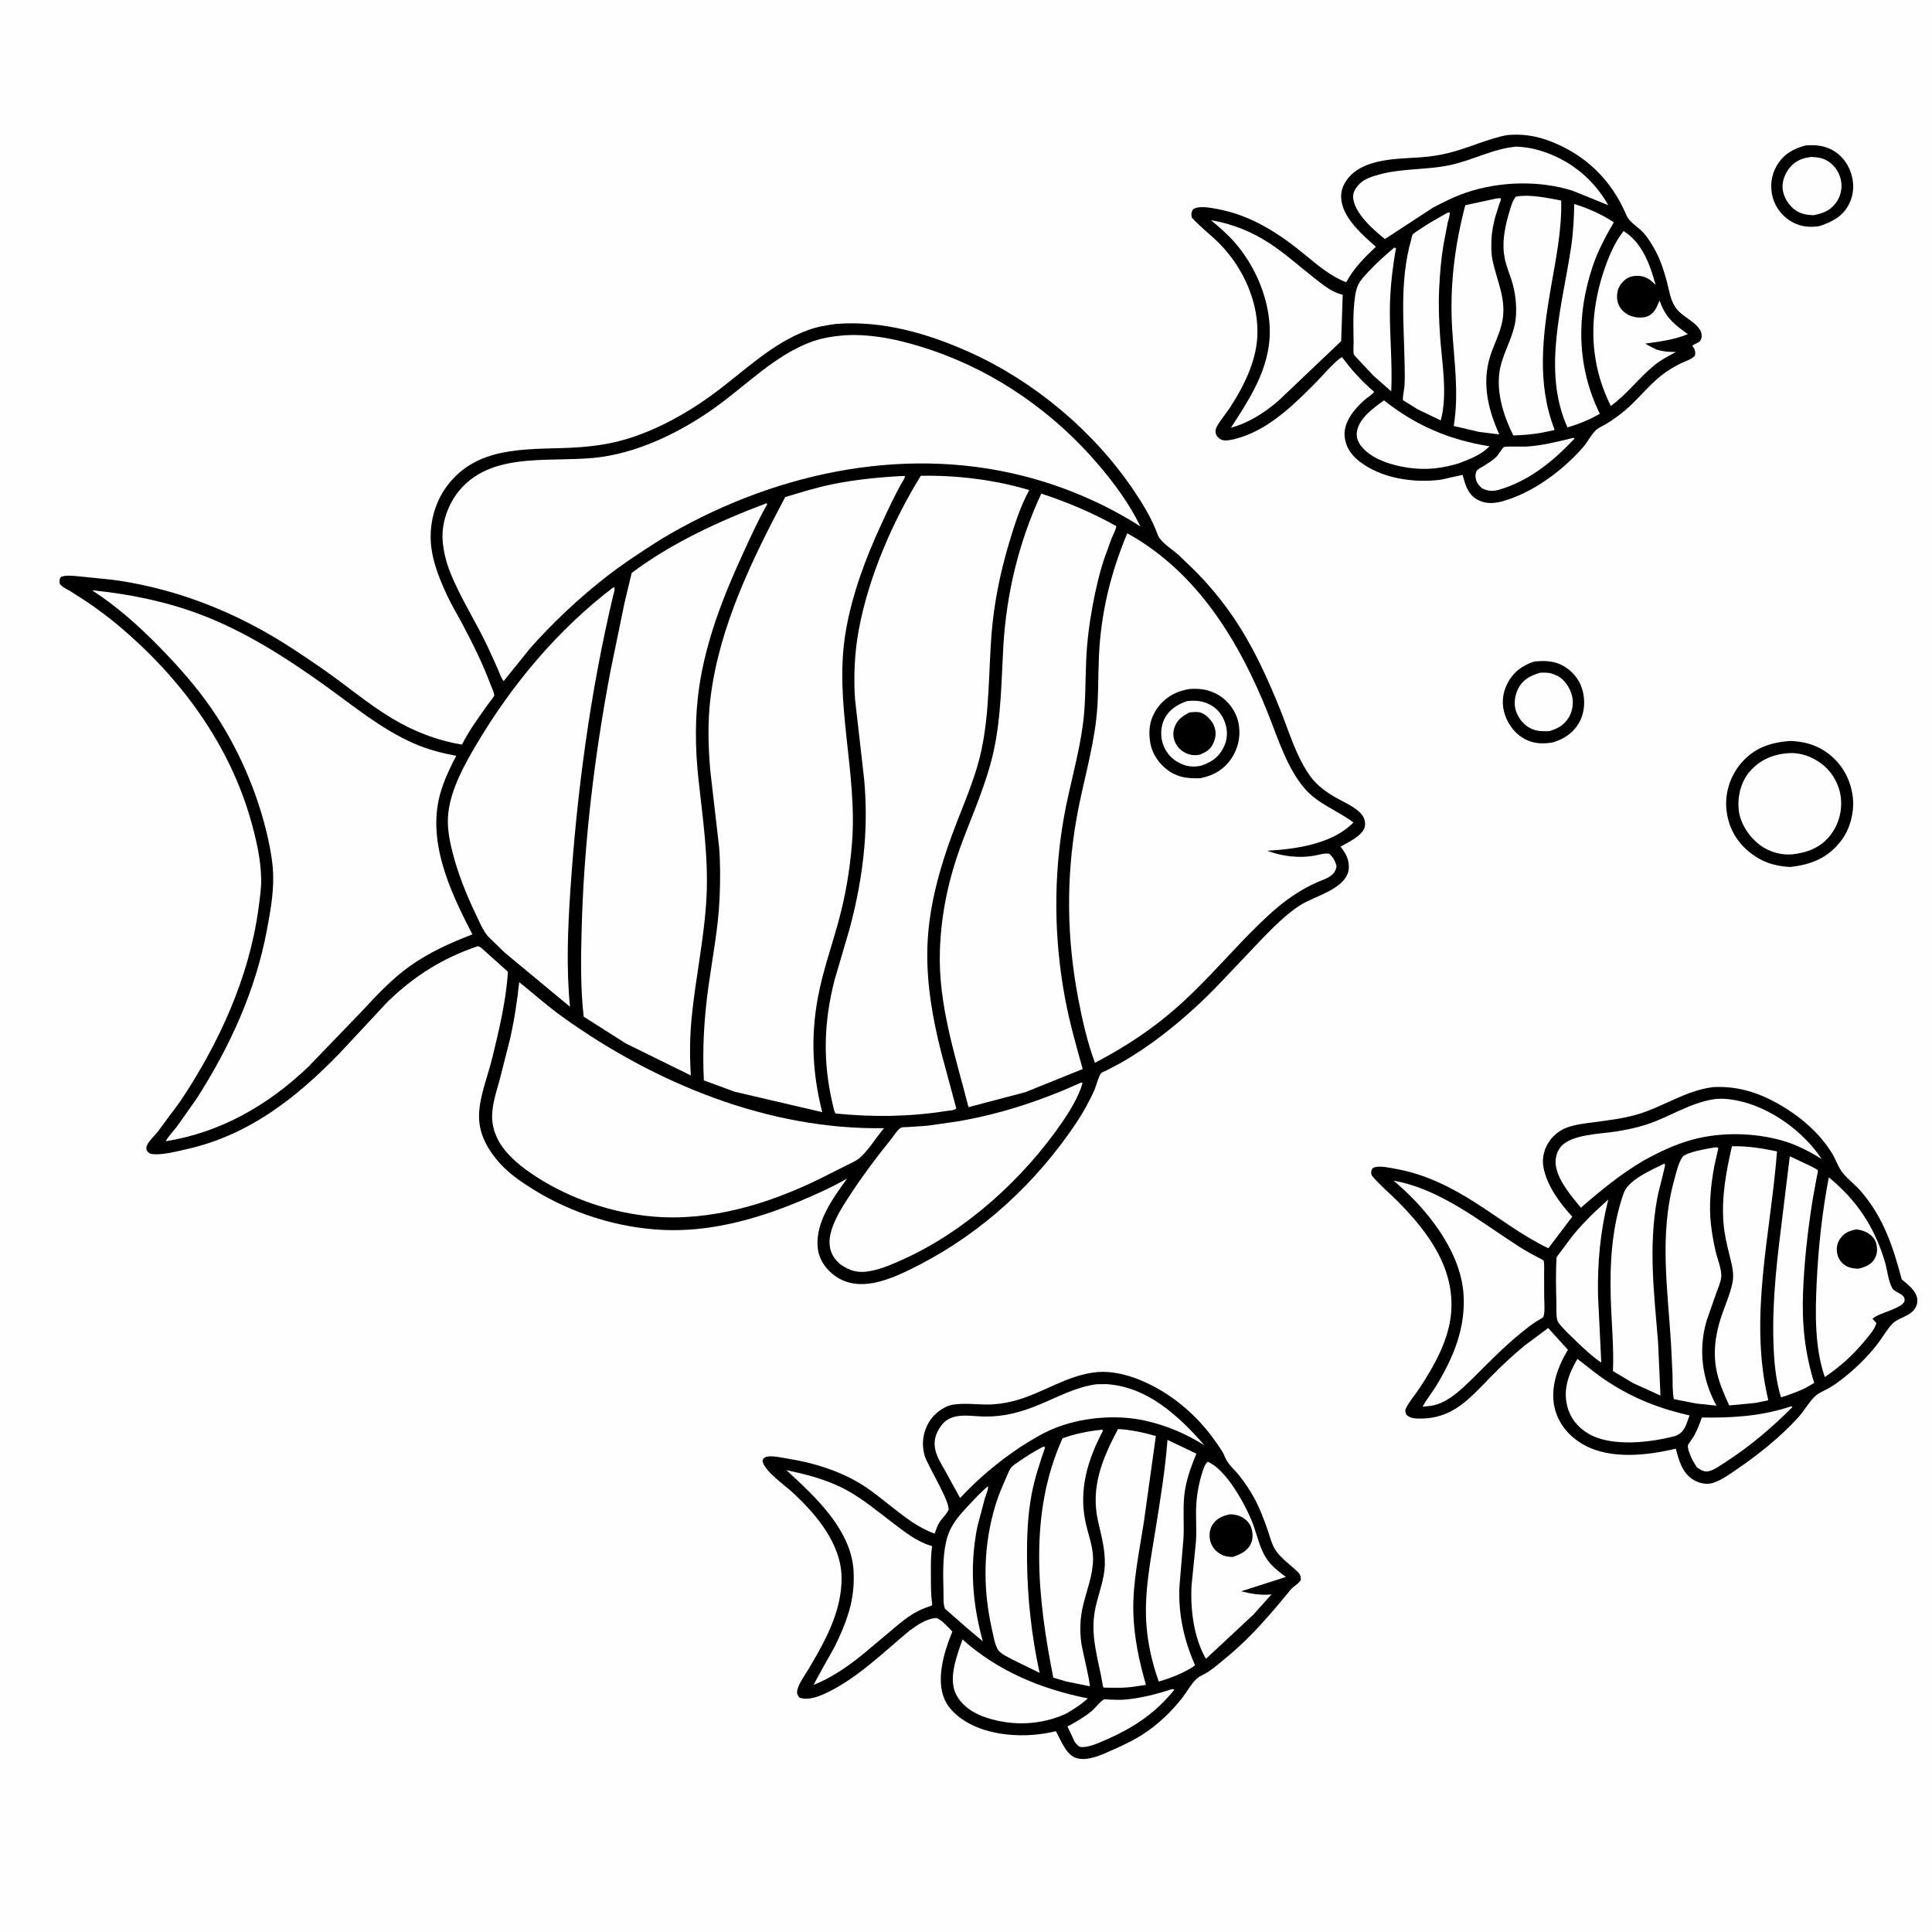
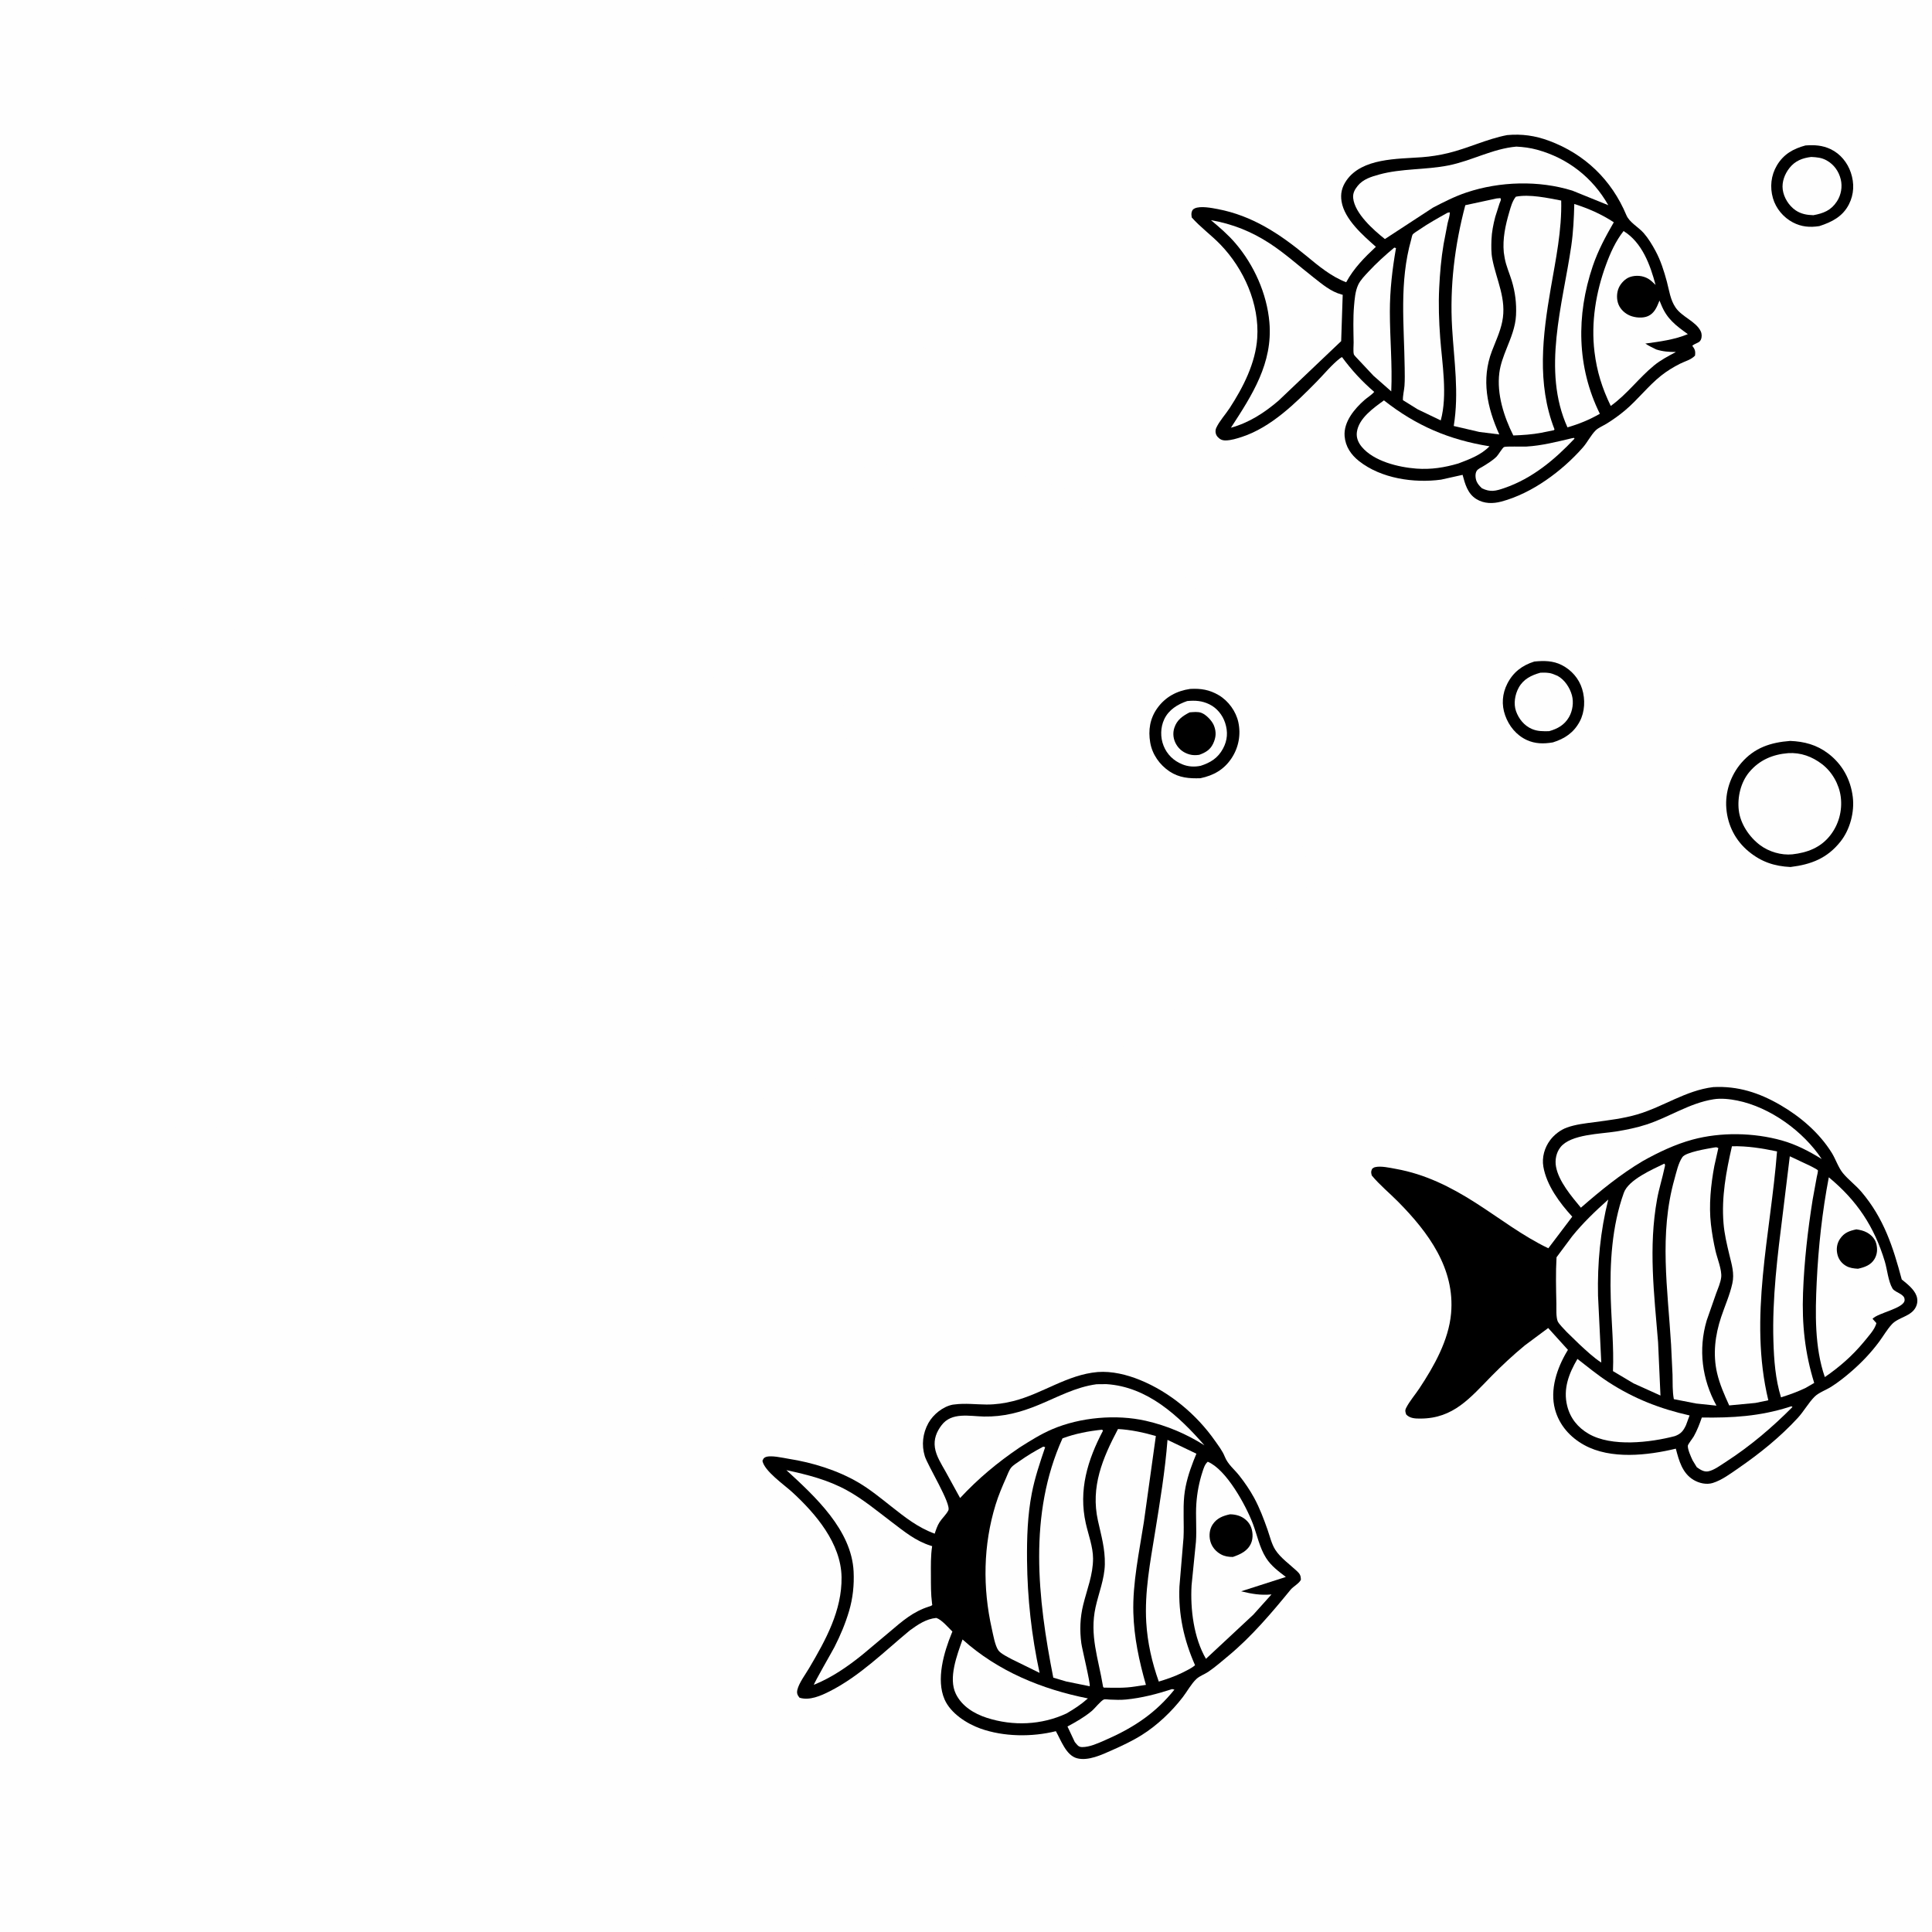
<svg xmlns="http://www.w3.org/2000/svg" version="1.1" style="display: block;" viewBox="0 0 2048 2048" width="1024" height="1024">
  <path transform="translate(0,0)" fill="rgb(254,254,254)" d="M -0 -0 L 2048 0 L 2048 2048 L -0 2048 L -0 -0 z" />
  <path transform="translate(0,0)" fill="rgb(0,0,0)" d="M 1913.86 154.193 C 1923.38 153.516 1931.73 153.949 1940.5 158.101 C 1950.8 162.977 1958.42 172.323 1962 183.077 C 1965.75 194.342 1965.38 205.838 1959.99 216.5 C 1953.42 229.505 1941.86 235.396 1928.59 239.675 C 1918.53 241.245 1909.6 240.505 1900.5 235.737 C 1890.48 230.484 1882.52 220.969 1879.39 210.083 C 1876 198.31 1877.32 185.926 1883.59 175.331 C 1890.66 163.407 1901 157.646 1913.86 154.193 z" />
  <path transform="translate(0,0)" fill="rgb(254,254,254)" d="M 1920.01 166.37 C 1926.15 166.711 1931.04 167.067 1936.49 170.146 C 1944.14 174.462 1949.21 181.631 1951.27 190.123 C 1953.18 198.006 1951.67 206.651 1947.25 213.43 C 1940.95 223.109 1932.97 226.11 1922.27 228.125 C 1915.47 227.956 1909.09 226.826 1903.39 222.925 C 1896.25 218.034 1890.85 209.421 1889.75 200.824 C 1888.7 192.686 1891.95 184.306 1896.96 178 C 1902.97 170.433 1910.69 167.49 1920.01 166.37 z" />
  <path transform="translate(0,0)" fill="rgb(0,0,0)" d="M 1626.41 701.269 C 1636.52 700.254 1646.25 700.275 1655.5 704.986 C 1665.83 710.246 1673.72 719.225 1677.14 730.344 C 1680.55 741.42 1680.06 754.617 1674.5 764.951 C 1668.14 776.741 1658.61 783.081 1646.13 786.958 L 1645.59 787.044 C 1636.24 788.603 1627.39 788.521 1618.54 784.485 C 1607.43 779.412 1599.52 769.644 1595.5 758.249 C 1591.53 746.996 1592.4 735.323 1597.85 724.66 C 1604.06 712.506 1613.6 705.308 1626.41 701.269 z" />
  <path transform="translate(0,0)" fill="rgb(254,254,254)" d="M 1632.85 713.097 C 1637.27 712.961 1641.35 712.797 1645.61 714.25 L 1647 714.757 L 1651.11 716.456 C 1658.56 720.497 1664.1 728.953 1666.29 736.997 C 1668.34 744.474 1667.06 753.448 1663.24 760.101 C 1658.42 768.498 1651.12 772.555 1642.11 775.084 C 1635.45 775.17 1629.88 775.376 1623.64 772.637 C 1615.65 769.129 1609.93 762.001 1607.05 753.877 C 1604.25 746.003 1605.9 736.237 1609.86 729.01 C 1614.89 719.818 1623.25 715.817 1632.85 713.097 z" />
  <path transform="translate(0,0)" fill="rgb(0,0,0)" d="M 1897.67 785.409 C 1912.54 786.02 1925.69 789.472 1937.78 798.605 C 1952.87 810.005 1961.71 826.121 1964.02 844.778 C 1966 860.743 1961.12 879.326 1951.09 891.98 C 1936.91 909.876 1920.08 916.312 1898.02 919.065 C 1880.87 918.24 1867.11 913.661 1853.69 902.616 C 1839.7 891.109 1831.46 875.018 1829.99 857 C 1828.56 839.579 1834.46 822.065 1845.79 808.837 C 1859.71 792.598 1876.95 786.984 1897.67 785.409 z" />
  <path transform="translate(0,0)" fill="rgb(254,254,254)" d="M 1895.51 798.369 C 1908.86 797.534 1920.92 801.966 1931.48 810.062 C 1942.11 818.22 1949.57 831.38 1951.27 844.684 C 1953.15 859.43 1949.09 874.272 1939.82 885.912 C 1929.67 898.648 1915.7 903.873 1899.9 905.643 C 1888.18 906.774 1875.16 902.897 1865.77 895.893 C 1854.42 887.426 1844.87 873.319 1843.19 859 C 1841.55 845.063 1845.22 829.276 1854.34 818.406 C 1865.08 805.609 1879.22 799.675 1895.51 798.369 z" />
  <path transform="translate(0,0)" fill="rgb(0,0,0)" d="M 1597.58 143.208 C 1613.28 141.769 1627.31 143.777 1642.09 149.258 C 1679.97 163.313 1708.37 190.684 1723.99 228 C 1727.29 235.881 1736.64 240.515 1742.33 246.986 C 1747.25 252.579 1751.33 259.378 1754.87 265.911 C 1760.36 276.042 1763.95 287.41 1766.93 298.5 C 1769.48 307.99 1770.52 317.765 1776.27 326.139 C 1783.01 335.944 1797.78 340.767 1802.76 351 C 1804.11 353.778 1804.24 357.142 1803.01 360 C 1802.05 362.244 1800.65 362.824 1798.56 363.797 C 1796.81 364.615 1795.42 365.252 1793.9 366.5 C 1796.77 370.333 1797.42 372.355 1796.77 377 C 1792.67 381.372 1786.01 382.979 1780.73 385.652 C 1773.82 389.149 1766.8 393.451 1760.75 398.28 C 1747.01 409.229 1736 423.82 1722.4 435.201 C 1716.25 440.353 1709.98 444.808 1703.18 449.038 C 1699.71 451.192 1694.31 453.425 1691.5 456.204 C 1686.38 461.267 1682.69 468.926 1677.77 474.5 C 1655.82 499.383 1624.09 522.957 1591.62 531.653 C 1582.55 534.082 1573.17 534.054 1565 529.029 C 1555.74 523.336 1553.04 513.138 1550.4 503.356 L 1527.59 508.439 C 1498.85 512.331 1463.86 507.236 1440.5 488.669 C 1432.11 481.996 1426.22 473.346 1425.35 462.379 C 1424.14 447.271 1435.79 433.317 1446.5 423.956 C 1449.79 421.077 1453.9 418.732 1456.72 415.417 C 1443.62 404.164 1432.81 392.383 1422.56 378.5 L 1420.5 379.762 C 1411.57 386.738 1403.59 396.596 1395.6 404.717 C 1373.26 427.434 1347.43 452.911 1316.6 463.078 C 1311.25 464.844 1304.99 466.781 1299.34 466.875 C 1295.61 466.938 1293.18 465.771 1290.71 463.077 C 1288.39 460.549 1287.88 456.621 1289.31 453.5 C 1292.65 446.255 1299.18 439.225 1303.58 432.449 C 1317.84 410.492 1330.94 384.892 1332.72 358.276 C 1335.13 322.106 1318.56 285.015 1293.73 259.27 C 1284.05 249.231 1272.47 240.908 1263.28 230.5 C 1263.07 228.647 1262.69 226.752 1263.22 224.922 C 1263.82 222.816 1264.45 221.821 1266.5 220.887 C 1272.6 218.102 1284.34 220.397 1290.82 221.634 C 1327.49 228.63 1356.36 247.777 1384.64 271.103 C 1397.77 281.926 1410.95 293.04 1427 299.196 C 1435.17 284.226 1446.2 273.125 1458.5 261.609 C 1444.92 249.597 1425.3 232.627 1422.13 213.683 C 1420.73 205.311 1422.47 198.282 1427.24 191.36 C 1443.76 167.394 1481.4 168.579 1507.27 166.658 C 1516.55 165.97 1525.73 164.51 1534.79 162.344 C 1556.13 157.235 1576.07 147.333 1597.58 143.208 z" />
  <path transform="translate(0,0)" fill="rgb(254,254,254)" d="M 1666.48 464.5 L 1668.54 464.187 L 1669.04 465 C 1648 487.324 1624.18 507.222 1594.7 517.342 C 1585.56 520.482 1579.89 521.98 1570.9 517.589 C 1568.8 515.646 1566.6 513.264 1565.41 510.623 C 1563.98 507.461 1563.39 502.221 1565.38 499.114 C 1566.66 497.099 1569.98 495.649 1571.98 494.422 C 1576.84 491.438 1582.48 488.007 1586.5 483.965 C 1588.4 482.052 1592.58 474.735 1594.35 473.873 C 1596.32 472.919 1613.75 473.624 1618.16 473.363 C 1634.63 472.391 1650.48 468.253 1666.48 464.5 z" />
  <path transform="translate(0,0)" fill="rgb(254,254,254)" d="M 1477.97 262.5 C 1478.92 262.614 1478.29 262.503 1479.8 263.047 C 1475.88 285.419 1473.31 307.677 1473.31 330.427 C 1473.32 358.682 1476.06 386.526 1474.78 414.876 L 1455.93 398.294 L 1439.92 381.223 C 1439 380.15 1435.47 376.771 1435.13 375.569 C 1434.26 372.4 1434.95 366.472 1434.9 363.058 C 1434.71 350.387 1434.25 337.296 1435.31 324.665 C 1435.93 317.267 1436.57 308.778 1439.69 302.026 C 1442.05 296.92 1446.71 292.228 1450.5 288.139 C 1459.1 278.878 1468.27 270.588 1477.97 262.5 z" />
  <path transform="translate(0,0)" fill="rgb(254,254,254)" d="M 1467.04 424.412 C 1501.17 451.278 1535.98 466.178 1578.94 473.087 C 1569.88 482.362 1557.79 486.814 1545.89 491.313 C 1531.12 495.654 1516.89 497.898 1501.42 496.741 C 1482.5 495.328 1456.27 489.002 1443.56 473.721 C 1439.78 469.178 1437.53 463.969 1438.36 457.954 C 1440.38 443.307 1455.97 432.505 1467.04 424.412 z" />
  <path transform="translate(0,0)" fill="rgb(254,254,254)" d="M 1668.81 216.216 C 1683.63 220.92 1697.69 227.044 1710.69 235.636 C 1701.94 250.785 1693.96 265.601 1688.34 282.23 C 1670.83 334.105 1671.37 389.018 1695.91 438.632 C 1684.61 445.071 1674.03 449.381 1661.58 453.03 C 1634.27 392.685 1656.55 322.916 1665.59 260.844 C 1667.74 246.038 1668.44 231.155 1668.81 216.216 z" />
  <path transform="translate(0,0)" fill="rgb(254,254,254)" d="M 1534.49 225.5 L 1536.8 225.075 C 1536.98 228.775 1535.36 232.876 1534.55 236.5 L 1530.29 258.738 C 1527.69 274.021 1526.39 289.492 1525.62 304.964 C 1524.74 322.693 1525.34 340.166 1526.65 357.858 C 1528.7 385.343 1534.62 418.867 1527.25 445.658 L 1502.81 433.915 L 1487.15 424.183 C 1486.96 419.253 1488.44 413.972 1488.81 409 C 1489.27 402.673 1489.1 396.224 1489.02 389.882 C 1488.4 343.686 1483.15 299.198 1495.92 253.955 C 1496.29 252.66 1496.78 249.73 1497.44 248.681 C 1498.34 247.239 1502.84 244.608 1504.44 243.5 C 1514.05 236.845 1524.3 231.198 1534.49 225.5 z" />
  <path transform="translate(0,0)" fill="rgb(254,254,254)" d="M 1721.05 244.924 C 1740.76 257.094 1749.33 280.875 1754.96 302.007 C 1752.53 299.687 1750.01 297.1 1747.09 295.412 C 1741.3 292.065 1734.05 291.488 1727.73 293.662 C 1722.82 295.349 1718.26 300.176 1716.1 304.804 C 1713.62 310.118 1713.45 317.371 1715.72 322.818 C 1717.94 328.165 1722.65 332.442 1727.97 334.614 C 1733.47 336.857 1741.45 337.534 1746.97 335.091 C 1753.39 332.246 1756.2 326.012 1758.62 319.856 L 1759.11 318.584 L 1760.95 323 C 1767.08 338.117 1776.28 344.897 1789.18 354.213 C 1774.86 360.137 1759.36 362.109 1744.13 364.207 C 1747.77 366.674 1751.72 368.502 1755.66 370.441 C 1762.82 372.719 1769.07 373.1 1776.56 373.116 C 1768.49 377.44 1760.44 381.605 1753.34 387.427 C 1737.09 400.739 1724.8 417.918 1707.45 430.308 C 1698.33 411.499 1692.76 393.86 1690.23 373.04 C 1686.44 341.906 1691.64 310.038 1702.4 280.756 C 1707.1 267.954 1712.59 255.701 1721.05 244.924 z" />
  <path transform="translate(0,0)" fill="rgb(254,254,254)" d="M 1586.56 210.35 L 1590.5 210.018 C 1590.67 210.512 1590.99 210.977 1591.02 211.5 C 1591.06 212.241 1589.78 215.027 1589.52 215.775 L 1585.04 229.858 C 1582.97 237.691 1581.29 246.153 1581.01 254.265 C 1580.78 260.904 1580.64 267.944 1581.91 274.487 C 1586.3 297.133 1597.37 316.978 1592.41 341.054 C 1590.15 351.999 1585.46 361.779 1581.5 372.145 C 1570.01 402.24 1576.45 432.137 1589.31 460.533 L 1568.14 457.887 L 1541.03 451.573 C 1546.77 416.246 1541.39 382.792 1539.3 347.584 C 1536.69 303.549 1542.02 260.057 1553.29 217.512 L 1586.56 210.35 z" />
  <path transform="translate(0,0)" fill="rgb(254,254,254)" d="M 1607.37 155.413 C 1614.78 155.768 1622.1 156.727 1629.27 158.689 C 1661.94 167.635 1688.27 188.229 1704.87 217.522 L 1666.76 202.078 C 1631.19 190.997 1589.78 192.228 1554.5 204.046 C 1542.12 208.194 1530.59 214.066 1519.04 220.091 L 1468.05 253.401 C 1455.91 243.8 1436.02 226.159 1434.42 209.93 C 1433.91 204.767 1436.11 200.829 1439.26 196.949 C 1444.98 189.898 1453.62 187.307 1462.07 184.971 C 1485.55 178.478 1511.39 180.156 1535.47 175.351 C 1560.16 170.424 1582.2 157.615 1607.37 155.413 z" />
  <path transform="translate(0,0)" fill="rgb(254,254,254)" d="M 1283.64 233.366 C 1306.34 237.305 1326.71 245.453 1346 258.05 C 1362.53 268.848 1377.14 282.164 1392.67 294.293 C 1401.72 301.365 1410.69 309.081 1421.95 312.134 L 1423.32 312.491 L 1421.7 361.608 L 1355.32 424.706 C 1340.27 437.602 1324.04 448.113 1304.83 453.41 C 1327.37 418.779 1349.38 384.872 1345.61 341.625 C 1342.97 311.286 1329.29 280.789 1309.49 257.72 C 1301.73 248.676 1292.75 241.002 1283.64 233.366 z" />
  <path transform="translate(0,0)" fill="rgb(254,254,254)" d="M 1606.88 208.5 C 1621.42 205.635 1640.54 209.856 1654.94 212.586 C 1655.7 244.038 1649.21 274.718 1643.89 305.496 C 1635.26 355.443 1628.91 406.728 1647.83 455.109 L 1647.29 456.014 L 1633.88 458.734 C 1623.91 460.638 1614.28 461.22 1604.18 461.609 C 1594.22 441.719 1586.48 417.687 1589.37 395.156 C 1590.51 386.261 1593.71 377.885 1597 369.603 C 1601.56 358.111 1606.42 346.736 1607.04 334.204 C 1607.66 321.552 1606.2 309.74 1602.52 297.638 C 1600.13 289.814 1596.62 282.06 1595.12 274.021 L 1594.86 272.5 L 1594.08 267.532 C 1592.7 253.028 1595.8 238.794 1599.85 224.958 C 1601.46 219.439 1603.17 212.964 1606.88 208.5 z" />
  <path transform="translate(0,0)" fill="rgb(0,0,0)" d="M 1163.54 1454.41 C 1178.63 1453.27 1194.46 1457.16 1208.36 1462.81 C 1239.98 1475.65 1268.3 1499.3 1287.81 1527.12 C 1291.55 1532.46 1295.83 1537.92 1298.26 1544 C 1301.66 1552.49 1308.17 1557.2 1313.72 1564.24 C 1319.48 1571.53 1325.04 1579.68 1329.48 1587.85 C 1335.26 1598.5 1339.63 1610.13 1343.65 1621.55 C 1346.08 1628.46 1347.97 1636.86 1351.97 1643 C 1357.54 1651.57 1367.45 1658.53 1374.9 1665.5 C 1378 1668.4 1378.92 1670.29 1379.03 1674.5 C 1377.34 1678.46 1370.95 1681.64 1368 1685.26 C 1347.99 1709.75 1326.81 1734.74 1302.4 1755.03 C 1295.48 1760.79 1288.33 1767.05 1280.91 1772.12 C 1276.92 1774.84 1271.7 1776.52 1268.2 1779.82 C 1262.77 1784.93 1258.48 1792.95 1253.89 1798.93 C 1242.18 1814.22 1226.51 1829.12 1210.18 1839.29 C 1200.09 1845.58 1189.28 1850.63 1178.44 1855.45 C 1167.87 1860.14 1153.47 1866.93 1141.72 1863.84 C 1130.04 1860.78 1124.75 1844.8 1119.26 1835.13 C 1093.93 1841.43 1063.97 1841.16 1039.25 1832.32 C 1024.69 1827.11 1007.74 1816.15 1001.34 1801.58 C 992.046 1780.42 1000.55 1751.53 1008.88 1731.2 L 1009.58 1729.53 C 1005.22 1725.27 998.208 1716.86 992.5 1715.07 C 981.635 1716.14 973.069 1722.06 964.47 1728.29 C 937.137 1750.85 911.503 1776.62 879.601 1792.81 C 870.229 1797.57 857.99 1803 847.5 1799.62 C 845.258 1796.87 844.406 1794.78 845.257 1791.2 C 846.972 1783.99 853.88 1774.78 857.741 1768.23 C 875.188 1738.66 892.605 1707.26 892.082 1671.84 C 891.552 1636.05 864.658 1604.5 839.65 1581.6 C 831.221 1573.89 810.163 1559.32 808.216 1548.5 C 809.057 1546.86 809.196 1545.83 810.878 1544.91 C 816.158 1542 830.241 1545.5 836.074 1546.41 C 861.178 1550.33 887.96 1558.59 909.969 1571.53 C 922.368 1578.83 933.614 1588.09 944.894 1596.98 C 959.601 1608.56 973.041 1619.27 990.806 1625.75 C 992.213 1621.6 993.582 1617.27 995.975 1613.56 C 998.762 1609.25 1002.86 1605.73 1005.24 1601.18 C 1008.76 1594.43 983.349 1553.59 980.287 1543.48 C 976.707 1531.66 978.157 1519.28 984.138 1508.5 C 989.207 1499.36 999.616 1490.93 1009.97 1489 L 1012 1488.76 C 1023.24 1487.3 1034.53 1488.8 1045.82 1488.86 C 1055.46 1488.9 1064.83 1487.55 1074.16 1485.2 C 1105.08 1477.4 1131.11 1457.24 1163.54 1454.41 z" />
  <path transform="translate(0,0)" fill="rgb(254,254,254)" d="M 1242.53 1790.5 L 1244.94 1791.05 L 1241.27 1795.47 C 1221.55 1818.58 1198.67 1832.82 1171.15 1844.78 C 1163.98 1847.89 1155.03 1852.09 1147 1851.98 C 1142.91 1851.93 1141.89 1849.46 1139.33 1846.65 L 1131.57 1830.16 C 1140.4 1825.42 1149.5 1820.23 1157.22 1813.8 C 1160.57 1811 1166.82 1802.96 1170.17 1801.5 C 1171.21 1801.05 1175.01 1801.59 1176.34 1801.64 C 1182.13 1801.87 1187.87 1802.13 1193.65 1801.56 C 1210.64 1799.88 1226.32 1795.72 1242.53 1790.5 z" />
-   <path transform="translate(0,0)" fill="rgb(254,254,254)" d="M 1047.22 1575.5 C 1048.19 1577.73 1044.85 1585.62 1044.02 1588.29 L 1036.58 1616.18 C 1035.14 1622.36 1034.12 1628.56 1033.31 1634.84 C 1028.66 1671.12 1032.18 1704.64 1041.82 1739.86 L 1025.34 1726.03 L 1001.72 1705.34 C 999.637 1700.63 1000.28 1692.85 1000.16 1687.61 C 999.789 1670.14 999.047 1651.13 1002.98 1634 C 1006.91 1616.88 1016.53 1606.54 1028.32 1594.07 C 1034.38 1587.64 1040.37 1581.1 1047.22 1575.5 z" />
  <path transform="translate(0,0)" fill="rgb(254,254,254)" d="M 1020.33 1737.9 C 1057.86 1771.62 1104.22 1790.63 1153.2 1800.39 C 1146.05 1806.8 1138.75 1811.57 1130.45 1816.37 C 1104.05 1828.66 1073.87 1829.91 1046.12 1820.97 C 1032.64 1816.63 1019.59 1808.67 1013.22 1795.55 C 1005.05 1778.72 1014.52 1754.46 1020.33 1737.9 z" />
  <path transform="translate(0,0)" fill="rgb(254,254,254)" d="M 1237.6 1526.32 L 1268.23 1540.98 L 1265.11 1548.67 C 1260.51 1560.6 1256.66 1572.78 1255.36 1585.56 C 1253.87 1600.22 1255.33 1615.41 1254.57 1630.17 L 1250.24 1681.96 C 1249.01 1711.43 1254.99 1738.42 1266.8 1765.2 C 1262.92 1768.62 1257.69 1770.82 1253.14 1773.23 C 1245.14 1777.12 1236.86 1779.98 1228.36 1782.54 C 1221.15 1762.31 1216.36 1741.27 1215.08 1719.78 C 1213.16 1687.75 1219.25 1656.2 1224.33 1624.75 C 1229.57 1592.33 1235.09 1559.01 1237.6 1526.32 z" />
  <path transform="translate(0,0)" fill="rgb(254,254,254)" d="M 1105.88 1533.5 L 1107.92 1534.05 C 1102.48 1550.16 1096.98 1566.26 1093.75 1582.99 C 1089.21 1606.4 1088.49 1630.23 1088.7 1654.01 C 1089.07 1694.17 1093.51 1734.09 1102.01 1773.33 L 1072.72 1758.95 C 1068.97 1756.91 1060.82 1752.98 1058.34 1749.5 C 1054.73 1744.43 1052.82 1732.99 1051.4 1726.71 C 1041.57 1683.13 1042.2 1637.81 1055.4 1594.97 C 1058.42 1585.19 1062.35 1575.87 1066.52 1566.55 C 1068 1563.26 1069.54 1558.67 1071.78 1555.85 C 1073.96 1553.1 1078.19 1550.64 1081.04 1548.61 C 1089.02 1542.94 1097.24 1538.08 1105.88 1533.5 z" />
  <path transform="translate(0,0)" fill="rgb(254,254,254)" d="M 1162.43 1467.34 L 1172.78 1467.24 C 1216.42 1469.97 1249.55 1500.96 1276.76 1532.09 C 1257.58 1519.99 1236.77 1511.13 1214.61 1506.11 C 1183.23 1499 1145.19 1502.33 1115.5 1514.99 C 1103.17 1520.25 1092.03 1527.33 1080.74 1534.46 C 1057.29 1550.38 1037.06 1567.21 1017.75 1587.96 L 1002.33 1559.88 C 997.962 1552.06 992.343 1543.5 991.032 1534.5 C 989.719 1525.48 992.721 1517.85 998.152 1510.71 C 1008.85 1496.65 1027.69 1501.28 1042.97 1501.58 C 1063.78 1501.98 1081.82 1497.16 1100.91 1489.29 C 1121.43 1480.82 1140.14 1470.37 1162.43 1467.34 z" />
  <path transform="translate(0,0)" fill="rgb(254,254,254)" d="M 1280.27 1549.5 C 1300 1557.68 1320.7 1595.83 1328.05 1615.1 C 1332.67 1627.19 1335.07 1640.47 1342.09 1651.5 C 1347.48 1659.97 1355.21 1665.62 1363.05 1671.64 L 1315.67 1686.85 C 1327.2 1689.64 1335.92 1691.19 1347.84 1690.17 L 1328.52 1711.68 L 1278.36 1758.42 C 1265.44 1736.19 1261.68 1705.86 1263.11 1680.57 L 1267.74 1634.32 C 1268.71 1620.85 1267.24 1607.23 1268.19 1593.78 C 1268.99 1582.33 1271.13 1571.1 1274.69 1560.2 C 1275.95 1556.31 1277.12 1552.26 1280.27 1549.5 z" />
  <path transform="translate(0,0)" fill="rgb(0,0,0)" d="M 1303.81 1605.23 C 1306.84 1605.24 1309.53 1605.63 1312.44 1606.51 C 1317.93 1608.17 1322.96 1612.14 1325.49 1617.32 C 1328.12 1622.71 1328.62 1630.29 1326.22 1635.85 C 1322.63 1644.17 1314.87 1647.68 1306.9 1650.43 C 1302.38 1650.44 1298.27 1649.87 1294.23 1647.67 C 1288.7 1644.66 1284.48 1639.61 1282.93 1633.49 C 1281.47 1627.7 1282.09 1621.17 1285.4 1616.11 C 1289.83 1609.35 1296.29 1606.85 1303.81 1605.23 z" />
  <path transform="translate(0,0)" fill="rgb(254,254,254)" d="M 1168.3 1515.5 L 1169.2 1516.62 C 1152.83 1547.7 1143.12 1579.58 1150.98 1614.78 C 1153.67 1626.79 1158.67 1639.7 1158.68 1652.14 C 1158.7 1669.29 1152.3 1684.63 1148.28 1700.98 C 1144.9 1714.72 1144.41 1727.96 1146.26 1741.99 C 1146.99 1747.58 1156.18 1785.19 1155.13 1787.5 L 1130.43 1782.49 L 1116.53 1778.39 C 1099.95 1694.25 1089.93 1605.21 1126.32 1524.68 C 1140.08 1519.64 1153.78 1517.04 1168.3 1515.5 z" />
  <path transform="translate(0,0)" fill="rgb(254,254,254)" d="M 1185.12 1514.83 C 1198.96 1515.61 1211.97 1518.43 1225.25 1522.23 L 1212.54 1613.49 C 1207.72 1644.69 1200.47 1678.11 1201.4 1709.69 C 1202.16 1735.86 1207.54 1760.96 1214.74 1786.04 L 1203.12 1787.79 C 1192.09 1789.56 1181.07 1789.13 1169.94 1788.93 C 1169.12 1787.77 1169.35 1788.35 1169.09 1786.82 C 1164.3 1758.11 1154.81 1733.44 1161.34 1703.75 C 1164.65 1688.71 1170.84 1673.83 1171.17 1658.27 C 1171.51 1641.64 1167.39 1627.94 1163.86 1611.97 C 1155.94 1576.08 1168.71 1545.92 1185.12 1514.83 z" />
  <path transform="translate(0,0)" fill="rgb(254,254,254)" d="M 833.601 1558.42 C 856.236 1563.29 877.558 1568.66 898 1579.91 C 914.859 1589.18 930.206 1602.03 945.534 1613.63 C 958.711 1623.6 970.505 1633.45 986.612 1638.51 L 988.116 1638.98 C 986.515 1649.16 986.763 1659.82 986.8 1670.11 C 986.836 1679.95 986.697 1689.82 987.987 1699.59 L 988.243 1701.43 C 986.305 1702.62 987.119 1702.29 985.063 1702.93 C 967.962 1708.27 956.523 1718.4 943.136 1729.76 L 914.527 1753.77 C 898.382 1766.8 882.03 1778.11 862.754 1785.97 C 862.614 1784.45 882.409 1750.14 884.5 1746.05 C 890.796 1733.72 896.148 1721 900.072 1707.72 C 904.075 1694.17 905.54 1680.1 904.866 1666 C 902.754 1621.79 863.994 1586.33 833.601 1558.42 z" />
  <path transform="translate(0,0)" fill="rgb(0,0,0)" d="M 1816.07 1152.37 C 1842.21 1151 1864.78 1158.34 1887.23 1171.38 C 1908.66 1183.83 1928.45 1200.78 1941.68 1221.94 C 1945.86 1228.62 1948.61 1237.51 1953.5 1243.48 C 1959.35 1250.62 1967.21 1256.35 1973.27 1263.52 C 1996.9 1291.44 2006.67 1321.55 2015.92 1356.28 C 2021.56 1360.86 2029.04 1366.62 2031.56 1373.63 C 2032.98 1377.59 2032.73 1381.71 2030.87 1385.5 C 2025.97 1395.53 2012.59 1396.17 2005.55 1403.7 C 2000.38 1409.23 1996.34 1416.44 1991.79 1422.54 C 1983.14 1434.14 1973.53 1444.22 1962.62 1453.69 C 1955.77 1459.64 1948.79 1465.19 1941.12 1470.05 C 1935.91 1473.36 1927.83 1476.25 1923.57 1480.52 C 1917.04 1487.05 1912.14 1496.09 1905.69 1503.09 C 1886.84 1523.5 1865.59 1540.63 1842.77 1556.36 C 1834.54 1562.03 1825.19 1569.05 1815.56 1572.02 C 1808.91 1574.07 1801.15 1572.27 1795.27 1568.78 C 1783.28 1561.66 1779.75 1548.24 1776.45 1535.65 C 1746.54 1542.83 1707.57 1547.3 1679.45 1531.87 C 1664.41 1523.63 1652.87 1510.68 1648.36 1493.94 C 1642.75 1473.05 1650.46 1450.25 1661.21 1432.34 L 1662.08 1430.9 L 1641.15 1407.76 L 1616.43 1426.14 C 1604.09 1436.31 1592.27 1447.29 1581.07 1458.69 C 1558.49 1481.67 1540.87 1503.58 1506 1503.74 C 1500.39 1503.77 1494.78 1503.68 1490.69 1499.5 C 1489.73 1496.85 1489.17 1495.26 1490.5 1492.58 C 1494.01 1485.52 1500.24 1478.34 1504.62 1471.71 C 1520.15 1448.23 1535.65 1420.82 1538.2 1392.32 C 1542.47 1344.64 1514.15 1306.42 1482.34 1274.17 C 1473.07 1264.77 1462.5 1256.15 1454.09 1246 C 1453.34 1242.55 1453.14 1242.21 1454.5 1239 C 1455.46 1238.25 1456.29 1237.57 1457.5 1237.26 C 1463.67 1235.67 1473.51 1237.96 1479.8 1239.1 C 1510.8 1244.69 1537.58 1258.06 1564 1274.91 C 1589.54 1291.2 1613.89 1310.14 1641.3 1323.22 L 1666.65 1289.72 C 1653.37 1275.22 1639.45 1256.57 1636.02 1236.72 C 1634.31 1226.81 1637.3 1216.44 1643.29 1208.5 C 1647.63 1202.74 1654.31 1197.62 1661.09 1195.21 C 1670.58 1191.84 1680.47 1190.83 1690.39 1189.5 C 1705.51 1187.47 1720.91 1185.65 1735.57 1181.34 C 1763.37 1173.17 1786.73 1155.98 1816.07 1152.37 z" />
  <path transform="translate(0,0)" fill="rgb(254,254,254)" d="M 1896.45 1491.5 L 1899.01 1490.72 L 1900.1 1491.5 C 1878.23 1513.48 1855.18 1533.07 1829.08 1549.9 C 1824.08 1553.12 1816.63 1558.68 1810.67 1559.71 C 1806.12 1560.5 1802.18 1557.78 1798.67 1555.31 L 1794.28 1548.1 C 1792.56 1544.57 1788.91 1536.36 1789.17 1532.59 C 1789.27 1530.95 1794.38 1524.57 1795.5 1522.57 C 1799.03 1516.24 1801.67 1509.46 1804 1502.61 C 1836.14 1503.13 1865.55 1501.34 1896.45 1491.5 z" />
  <path transform="translate(0,0)" fill="rgb(254,254,254)" d="M 1704.83 1271.56 C 1696.37 1305.34 1693.26 1338.75 1693.97 1373.5 L 1697.43 1444.38 C 1689.08 1438.96 1681.73 1431.92 1674.42 1425.22 L 1660.77 1411.95 C 1658.42 1409.31 1652.25 1403.36 1651.15 1400.44 C 1649.36 1395.69 1649.92 1387.23 1649.82 1382.04 C 1649.48 1365.64 1649.03 1349.15 1649.99 1332.76 L 1666.43 1310.68 C 1677.82 1296.51 1691.27 1283.64 1704.83 1271.56 z" />
  <path transform="translate(0,0)" fill="rgb(254,254,254)" d="M 1672.15 1440.52 C 1682.98 1448.91 1693.7 1457.75 1705.2 1465.19 C 1732.23 1482.69 1759.76 1493.39 1791.03 1500.43 L 1787.23 1510.71 C 1784.32 1516.96 1781.71 1520.04 1775.39 1522.35 C 1749.26 1529.19 1708.34 1534.05 1684 1519.88 C 1672.41 1513.13 1664.52 1503.31 1661.28 1490.27 C 1656.79 1472.2 1663.09 1455.89 1672.15 1440.52 z" />
  <path transform="translate(0,0)" fill="rgb(254,254,254)" d="M 1897.26 1225.71 L 1919 1235.92 C 1919.91 1236.4 1926.73 1239.89 1926.98 1240.48 C 1927.42 1241.49 1926.08 1246.57 1925.84 1247.75 L 1921.49 1271.61 C 1916.29 1304.28 1912.52 1337.37 1911.29 1370.44 C 1910.05 1403.76 1913.23 1434.06 1923.13 1465.98 L 1913.97 1471.28 C 1905.45 1475.37 1896.97 1478.43 1887.94 1481.24 C 1881.97 1461.82 1880.5 1441.88 1879.89 1421.68 C 1878.5 1376.26 1884.29 1330.5 1889.96 1285.5 L 1897.26 1225.71 z" />
  <path transform="translate(0,0)" fill="rgb(254,254,254)" d="M 1764.26 1233.5 C 1765.49 1234.78 1764.93 1235.74 1764.57 1237.5 C 1762.21 1248.79 1758.67 1259.67 1756.59 1271.14 C 1747.28 1322.47 1753.47 1371.58 1757.64 1422.88 L 1760.17 1479.33 L 1731.63 1466.43 L 1709.81 1453.44 C 1710.84 1427.71 1708.27 1402.59 1707.48 1376.94 C 1706.32 1339.54 1708.59 1299.86 1721.35 1264.37 C 1726.34 1250.47 1751.68 1239.64 1764.26 1233.5 z" />
  <path transform="translate(0,0)" fill="rgb(254,254,254)" d="M 1816.42 1165.3 C 1824.22 1163.98 1833.79 1165.05 1841.54 1166.61 C 1876.44 1173.65 1911.69 1199.27 1931.11 1228.65 C 1917.88 1220.42 1903.89 1213.14 1888.81 1208.92 C 1858.92 1200.56 1824.12 1199.91 1794.08 1208.05 C 1775.79 1213.02 1758.02 1221.47 1741.52 1230.7 C 1717.78 1244.76 1696.56 1262.14 1675.8 1280.21 C 1665.99 1268.36 1652.28 1252.3 1649.43 1236.73 C 1648.13 1229.63 1649.63 1221.86 1654.13 1216.12 C 1665.03 1202.24 1696.63 1202.1 1713.07 1199.43 C 1724.01 1197.65 1734.72 1195.49 1745.28 1192.06 C 1769.7 1184.13 1790.65 1169.4 1816.42 1165.3 z" />
  <path transform="translate(0,0)" fill="rgb(254,254,254)" d="M 1938.61 1247.99 C 1968.43 1272.63 1986.78 1300.19 1997.97 1337.2 C 2000.59 1345.85 2001.56 1358.16 2006.12 1365.87 C 2007.68 1368.5 2012.5 1370.21 2015 1371.97 C 2017.35 1373.63 2018.95 1374.88 2018.97 1378 C 2019.02 1386.89 1990.75 1391.56 1984.96 1398 L 1989.02 1402.5 C 1987.66 1409.23 1979.74 1417.42 1975.55 1422.72 C 1963.5 1437.24 1949.92 1449.11 1934.39 1459.76 C 1923.48 1428.23 1924.21 1391.99 1925.78 1359.07 C 1927.56 1321.93 1931.61 1284.52 1938.61 1247.99 z" />
  <path transform="translate(0,0)" fill="rgb(0,0,0)" d="M 1967.8 1303.18 C 1971.6 1303.71 1975.42 1304.56 1978.82 1306.39 C 1983.37 1308.84 1987.33 1312.8 1988.79 1317.85 C 1990.43 1323.5 1990.12 1329.4 1987.09 1334.54 C 1983.22 1341.11 1976.52 1343.37 1969.51 1344.92 C 1965.11 1344.64 1960.9 1344.19 1957 1341.97 C 1952.56 1339.45 1949.25 1335.36 1947.91 1330.4 C 1946.32 1324.58 1946.99 1318.51 1950.35 1313.43 C 1954.79 1306.71 1960.31 1304.78 1967.8 1303.18 z" />
  <path transform="translate(0,0)" fill="rgb(254,254,254)" d="M 1816.57 1216.5 C 1818.98 1216.22 1819.37 1215.7 1821.5 1217.06 L 1817.29 1235.89 C 1813.55 1255.65 1811.32 1277.73 1813.65 1297.78 C 1814.76 1307.36 1816.4 1316.81 1818.56 1326.2 C 1820.3 1333.83 1825.44 1346.25 1824.54 1353.97 C 1823.89 1359.59 1821.09 1365.99 1819.12 1371.26 L 1809.15 1399.8 C 1800.1 1430.56 1804.18 1462.1 1819.53 1490.05 L 1797.92 1487.78 L 1774.34 1483.17 C 1772.75 1474.65 1773.14 1465.87 1772.95 1457.23 L 1771.42 1425.46 C 1767.88 1366.47 1758.55 1308.31 1774.97 1250 C 1777.03 1242.66 1779.04 1232.9 1783.44 1226.56 C 1787.07 1221.33 1809.86 1217.69 1816.57 1216.5 z" />
  <path transform="translate(0,0)" fill="rgb(254,254,254)" d="M 1835.94 1215.07 C 1852.59 1214.72 1867.48 1217.2 1883.73 1220.53 C 1876.96 1308.29 1853.44 1396.76 1874.49 1484.35 L 1860.77 1487.18 L 1833.03 1489.81 C 1827.97 1478.69 1822.96 1467.45 1820.18 1455.5 C 1815.54 1435.56 1818.09 1415.24 1824.53 1396 C 1828.51 1384.1 1833.65 1372.8 1836.36 1360.5 C 1838.73 1349.81 1835.67 1340.38 1833.18 1330.03 C 1830.54 1319.05 1827.93 1308.1 1827.01 1296.81 C 1824.72 1268.89 1829.74 1242.16 1835.94 1215.07 z" />
-   <path transform="translate(0,0)" fill="rgb(254,254,254)" d="M 1477.21 1251.54 C 1527.06 1260.43 1568.69 1294.84 1610.21 1321.45 C 1618.54 1326.8 1627.54 1331.35 1636.24 1336.08 C 1637.29 1340.34 1636.79 1345.53 1636.81 1349.94 L 1636.92 1375.21 C 1636.92 1379.65 1638 1392.39 1635.86 1396.14 C 1635.32 1397.08 1630.01 1399.84 1628.88 1400.57 C 1623.29 1404.22 1618.07 1408.27 1612.9 1412.47 C 1594.84 1427.13 1578.64 1443.61 1562.24 1460.05 C 1550.86 1471.09 1538.64 1483.59 1523.24 1488.76 C 1518.44 1490.37 1513.05 1490.66 1508.03 1491.16 C 1512 1483.61 1517.78 1476.65 1522.25 1469.33 C 1540.94 1438.75 1554.41 1406.22 1551.22 1369.71 C 1547.25 1324.24 1511.03 1279.74 1477.21 1251.54 z" />
-   <path transform="translate(0,0)" fill="rgb(0,0,0)" d="M 886.5 343.361 C 935.596 339.565 983.723 353.517 1028.11 373.522 C 1096.46 404.326 1159.24 456.978 1201.28 519.105 C 1211.43 534.12 1221.1 549.854 1227.29 566.976 C 1230.07 574.685 1242.9 582.585 1249.18 588.162 L 1266.99 605.312 C 1281.85 620.268 1295.54 636.922 1307.42 654.358 C 1328.07 684.668 1342.98 717.395 1356.69 751.267 C 1366.24 774.862 1374.26 803.147 1389.61 823.7 C 1396.53 832.965 1405.84 839.604 1415.73 845.324 C 1424.69 850.502 1439.13 856.32 1444.72 865.198 C 1446.79 868.488 1447.67 872.987 1446.64 876.775 C 1444.11 886.051 1428.86 893.073 1421.07 897.441 C 1424.7 902.344 1427.96 906.853 1429.19 912.992 C 1429.85 916.265 1430.16 919.946 1429.41 923.212 C 1424.87 943.167 1393.22 949.748 1377.67 959.924 C 1363.62 969.12 1351.58 981.16 1339.85 993.076 L 1294.06 1041.29 C 1275.51 1060.88 1255.4 1079.19 1234.1 1095.75 C 1219.41 1107.17 1203.89 1117.67 1187.74 1126.92 L 1172.45 1134.93 C 1171.15 1135.58 1168.19 1136.58 1167.36 1137.48 C 1164.63 1140.42 1162.13 1150.84 1160.35 1154.9 C 1154.81 1167.51 1147.9 1179.88 1140.22 1191.31 C 1098.42 1253.54 1042.27 1305.54 975.599 1340.22 C 960.42 1348.12 943.123 1356.66 926.206 1359.9 C 911.922 1362.63 897.843 1361.34 885.657 1352.85 C 876.045 1346.15 868.743 1336.21 867.069 1324.41 C 863.163 1296.86 882.761 1270.46 897.975 1249.29 C 881.09 1258.92 862.825 1267.14 844.867 1274.53 C 800.1 1292.96 751.925 1305.97 703.153 1303.79 C 654.913 1301.65 605.874 1286.1 564.912 1260.62 C 552.257 1252.75 539.493 1243.9 529.5 1232.73 C 518.431 1220.35 509.461 1205.36 508.003 1188.5 C 506.13 1166.82 516.857 1142.16 521.947 1121 C 529.099 1091.27 536.581 1060.67 538.386 1030.07 L 510.572 1005.13 C 508.939 1003.75 508.465 1003.56 506.5 1003.01 C 469.282 1015.54 439.036 1034.6 410.887 1061.93 L 359.458 1117.06 C 313.529 1164.37 263.258 1203.62 197.316 1218.3 C 187.028 1220.59 174.051 1224.07 163.5 1223.54 C 159.208 1223.33 158.315 1222.8 155.5 1219.69 C 155.238 1217.4 154.78 1216 155.855 1213.87 C 158.311 1209 163.624 1204.18 167.085 1199.82 L 190.61 1168.14 C 231.725 1106.88 264.181 1036.49 274.026 962.819 C 275.355 952.871 277.017 942.043 276.851 932 C 276.51 911.441 272.03 891.662 266.574 871.938 C 243.567 788.764 191.065 718.152 125.64 663.154 C 115.132 654.321 103.952 646.12 92.666 638.309 L 74.666 626.751 C 70.724 624.429 66.138 622.56 63.329 618.856 C 63.105 615.462 62.675 614.542 64.5 611.573 C 70.094 609.369 76.656 610.428 82.578 610.83 L 120.268 614.709 C 175.833 622.332 229.027 641.029 278 668.179 C 300.062 680.409 321.011 694.569 341.747 708.902 C 366.352 725.91 389.589 745.856 415.19 761.267 C 438.388 775.23 463.013 784.886 489.754 789.285 C 497.196 774.295 507.772 760.025 517.428 746.386 C 518.283 745.177 523.881 738.256 523.907 737.263 C 523.978 734.503 520.855 727.965 519.829 725.217 C 511.759 703.615 501.239 682.463 490.47 662.088 C 485.007 651.752 478.889 641.811 473.964 631.199 C 466.751 615.657 459.845 598.942 457.416 581.859 C 454.08 558.404 459.907 533.461 474.383 514.446 C 505.292 473.845 554.447 476.472 600.155 474.836 C 617.891 474.201 636.097 472.438 653.389 468.302 C 689.925 459.562 726.602 439.419 756.657 417.252 C 788.844 393.513 818.506 363.561 856.888 349.783 C 866.457 346.348 876.454 344.652 886.5 343.361 z" />
  <path transform="translate(0,0)" fill="rgb(254,254,254)" d="M 1146.2 1147.5 L 1147.56 1148.05 C 1143.51 1162.49 1134.28 1177.39 1125.87 1189.68 C 1085.28 1249.02 1024.23 1304.54 958.508 1334.44 C 947.022 1339.66 934.979 1345.07 922.5 1347.36 C 909.278 1349.79 901.164 1347.38 890.333 1339.91 C 887.372 1337.09 884.412 1333.99 882.546 1330.32 C 877.667 1320.71 878.903 1310.78 882.43 1300.91 C 886.973 1288.21 894.742 1276.43 902.117 1265.21 C 915.19 1245.31 929.174 1226.6 944.18 1208.12 C 946.919 1204.75 950.935 1198.21 954.381 1195.81 C 956.202 1194.54 960.348 1194.83 962.601 1194.72 L 983.201 1193.29 L 1014.64 1188.81 C 1060.57 1180.99 1103.87 1166.67 1146.2 1147.5 z" />
  <path transform="translate(0,0)" fill="rgb(254,254,254)" d="M 650.246 622.5 L 650.901 622.588 C 652.459 624.11 650.442 629.352 649.908 631.609 C 625.722 733.779 611.647 838.813 604.627 943.5 C 601.908 984.046 600.186 1026.83 604.238 1067.24 L 534.893 1009.72 L 517.275 992.571 C 511.462 985.543 507.867 976.469 503.968 968.303 C 493.877 947.169 485.205 925.472 479.496 902.721 C 476.039 888.946 473.521 874.948 475.348 860.688 C 478.597 835.318 492.299 810.635 505.167 788.921 C 542.918 725.217 591.247 667.58 650.246 622.5 z" />
  <path transform="translate(0,0)" fill="rgb(254,254,254)" d="M 550.361 1041.1 C 565.582 1053.27 580.148 1066.34 595.98 1077.72 C 694.264 1148.33 814.589 1197.87 937.092 1195.91 C 928.681 1205.84 921.646 1217.94 912.108 1226.76 C 907.823 1230.72 901.187 1233.37 896 1236 L 868.617 1249.77 C 814.419 1276.27 753.3 1294.8 692.5 1289.62 C 649.724 1285.97 605.736 1271.3 569.545 1248.12 C 557.046 1240.11 544.844 1230.98 535.333 1219.46 C 527.915 1210.48 522.482 1198.72 521.77 1187 C 520.893 1172.57 525.965 1158.19 529.697 1144.44 L 540.469 1102.1 C 545.095 1082.04 548.211 1061.56 550.361 1041.1 z" />
  <path transform="translate(0,0)" fill="rgb(254,254,254)" d="M 812.424 533.5 C 813.416 534.859 813.472 534.217 812.827 535.355 C 803.199 552.355 795.08 570.365 786.954 588.113 C 766.335 633.144 748.277 679.492 741.092 728.794 C 736.489 760.379 736.886 793.58 740.327 825.276 C 744.853 866.976 751.053 908.424 748.948 950.5 C 746.786 993.731 737.297 1036.07 733.159 1079.05 C 731.178 1099.63 731.04 1119.42 732.306 1140.03 L 663.461 1106.14 L 618.746 1077.71 C 615.271 1047.51 615.76 1016.25 616.542 985.887 C 618.897 894.462 630.014 801.814 647.001 712 L 662.02 639 L 669.609 607.291 C 712.694 575.177 762.362 552.328 812.424 533.5 z" />
  <path transform="translate(0,0)" fill="rgb(254,254,254)" d="M 1103.79 523.239 C 1131.41 532.341 1157.97 543.492 1183.34 557.718 C 1182.8 561.94 1179.95 566.724 1178.33 570.722 L 1170.59 592.093 C 1165.22 608.144 1161.43 624.9 1158.32 641.524 C 1154.74 660.64 1152.3 679.861 1151.42 699.303 C 1150.38 722.374 1150.95 745.717 1147.84 768.638 C 1143.32 801.937 1133.48 833.977 1127.67 867 C 1116.53 930.33 1117.23 995.915 1129.15 1059.11 C 1133.88 1084.18 1140.84 1108.67 1147.71 1133.21 L 1086.9 1157.75 L 1026.67 1173.61 C 1012.57 1118.78 994.374 1064.65 996.33 1007.21 C 997.661 968.156 1005.76 930.694 1019.41 894.1 C 1031.41 861.918 1045.56 830.856 1053.1 797.162 C 1061.35 760.362 1061.42 722.731 1063.57 685.266 C 1066.81 629.083 1080.06 574.33 1103.79 523.239 z" />
  <path transform="translate(0,0)" fill="rgb(254,254,254)" d="M 976.056 504.38 C 1014.1 503.581 1054.59 508.617 1091.05 519.496 C 1081.44 536.997 1075.21 557.023 1069.5 576.126 C 1060.03 607.843 1053.44 640.68 1050.95 673.714 C 1047.88 714.43 1048.91 755.094 1040.34 795.253 C 1034.81 821.16 1024.64 844.973 1015.08 869.488 C 998.474 912.051 984.777 956.521 983.127 1002.5 C 981.746 1040.97 988.449 1079.18 997.918 1116.36 L 1013.73 1175 C 1011.65 1177.2 1006.46 1177.2 1003.37 1177.66 C 964.191 1183.91 924.997 1184.34 885.578 1180.33 C 884.078 1177.5 883.539 1174.07 882.798 1170.97 C 871.979 1125.83 873.154 1083.57 884.706 1038.74 L 900.34 985.5 C 908.185 956.534 913.813 926.909 916.33 896.996 C 918.259 874.062 918.181 849.857 916.132 826.912 L 906.395 741.408 C 904.762 717.474 905.86 691.956 910.199 668.357 C 920.593 611.827 946.008 553.225 976.056 504.38 z" />
  <path transform="translate(0,0)" fill="rgb(254,254,254)" d="M 97.525 625.716 C 135.512 629.458 173.706 637.073 209.566 650.31 C 257.934 668.164 301.949 696.257 343.68 726.1 C 374.261 747.969 403.731 772.664 438.417 787.933 C 453.171 794.428 467.833 798.219 483.615 801.219 C 477.485 812.957 471.869 824.671 467.841 837.312 C 451.136 889.725 476.876 944.488 500.774 990.462 C 477.678 999.382 455.422 1009.33 435.089 1023.68 C 415.551 1037.46 399.181 1055.19 382.964 1072.61 L 326.661 1131 C 284.323 1171.43 234.164 1200.37 175.871 1209.73 C 175.679 1208.03 185.86 1196.35 187.516 1194.23 L 208.538 1164.44 C 243.701 1109.59 270.97 1049.98 282.967 985.612 C 286.42 967.088 289.765 948.961 289.613 930.037 C 289.501 916.194 287.137 902.661 284.168 889.178 C 273.522 840.831 252.053 791.266 223.699 750.426 C 207.289 726.79 188.532 705.79 168.454 685.287 C 147.05 663.428 123.32 642.264 97.525 625.716 z" />
  <path transform="translate(0,0)" fill="rgb(254,254,254)" d="M 957.729 504.5 L 959.432 504.934 C 959.008 506.64 958.581 507.37 957.7 508.865 C 948.824 523.917 941.552 539.87 934.227 555.718 C 917.573 591.752 903.27 629.901 896.555 669.147 C 883.686 744.373 909.145 818.125 903.169 893.689 C 900.917 922.158 896.193 950.024 888.602 977.562 C 881.299 1004.06 872.138 1030 867.071 1057.07 C 859.256 1098.82 861.139 1137.85 871.63 1178.94 L 778.732 1157.27 L 746.123 1145.24 C 744.453 1111.61 746.35 1079.32 750.955 1046 C 755.256 1014.87 761.477 983.343 762.792 951.895 C 763.54 933.986 763.744 915.708 762.27 897.834 L 752.957 817.075 C 750.662 791.044 750.02 764.836 753.284 738.832 C 762.701 663.802 797.286 593.038 832.346 526.909 C 848.78 521.955 865.188 516.804 882.027 513.371 C 906.886 508.303 932.416 505.832 957.729 504.5 z" />
  <path transform="translate(0,0)" fill="rgb(254,254,254)" d="M 895.551 355.413 C 926.481 353.52 959.074 361.468 988.18 371.406 C 1056.63 394.777 1117.73 437.786 1164.5 492.757 C 1181.83 513.122 1197.07 533.986 1208.92 558.038 C 1170.8 533.774 1128.47 515.615 1084.64 504.5 C 953.546 471.26 814.714 503.177 700.481 571.743 C 680.236 584.695 660.428 597.439 641.5 612.321 C 612.83 634.861 585.283 660.655 561.231 688.06 L 533.959 721.966 C 531.164 719.035 529.678 713.725 528.047 710 L 517.127 685.878 C 504.436 658.822 487.727 633.481 476.819 605.641 C 472.878 595.585 470.309 585.059 469.316 574.296 C 467.523 554.852 475.042 533.725 487.673 519.023 C 524.146 476.571 589.496 491.706 639.005 484.187 C 681.429 477.744 723.827 456.538 758.43 431.717 C 790.766 408.522 820.736 377.417 858.462 362.964 C 870.41 358.387 882.858 356.415 895.551 355.413 z" />
  <path transform="translate(0,0)" fill="rgb(254,254,254)" d="M 1194.96 565.311 C 1269.37 606.347 1314.27 680.875 1344.6 757.453 C 1355 783.721 1364.74 815.037 1383.53 836.457 C 1397.47 852.34 1418.15 859.404 1434.71 871.871 L 1432.06 874.345 C 1410.05 894.954 1372.23 900.29 1343.31 901.819 C 1358.53 907.633 1376.13 909.83 1392.26 907.226 C 1397.37 906.401 1403.93 904.034 1409 905.02 C 1413.32 908.754 1415.23 912.578 1416.81 918 C 1415.34 929.469 1404.7 931.415 1395.4 935.594 C 1363.59 949.894 1341.79 972.226 1317.71 996.704 C 1294.45 1021.03 1271.82 1046.6 1246.5 1068.81 C 1220.18 1091.89 1191.66 1110.39 1160.71 1126.61 C 1152.59 1104.71 1147.37 1081.71 1143.01 1058.81 C 1130.76 994.49 1129.86 930.654 1141.43 866.136 C 1147.62 831.602 1157.78 798.213 1161.97 763.259 C 1164.61 741.246 1163.91 718.117 1164.9 695.94 C 1166.95 649.891 1177.24 607.671 1194.96 565.311 z" />
  <path transform="translate(0,0)" fill="rgb(0,0,0)" d="M 1261.5 730.292 C 1272.92 729.656 1282.07 731.081 1292 736.967 C 1302.14 742.98 1310.18 754.034 1312.67 765.5 C 1315.57 778.789 1312.99 792.442 1305.51 803.733 C 1297.49 815.826 1286.42 822.047 1272.46 824.952 C 1260.59 825.354 1249.98 824.526 1239.77 817.751 C 1229.27 810.773 1221.44 799.711 1219.29 787.194 C 1217.02 774.038 1218.93 761.544 1226.92 750.5 C 1235.43 738.752 1247.32 732.405 1261.5 730.292 z" />
  <path transform="translate(0,0)" fill="rgb(254,254,254)" d="M 1258.49 743.137 C 1267.02 742.352 1274.2 742.79 1282 746.604 C 1290 750.514 1295.93 757.867 1298.69 766.272 C 1301.8 775.75 1301.22 784.726 1296.42 793.589 C 1291.03 803.561 1283.25 808.398 1272.81 811.766 C 1266.13 813.166 1259.59 812.799 1253.21 810.189 C 1244.02 806.424 1237.09 799.763 1233.42 790.5 C 1229.92 781.673 1230.06 771.151 1234.12 762.5 C 1238.88 752.364 1248.32 746.581 1258.49 743.137 z" />
  <path transform="translate(0,0)" fill="rgb(0,0,0)" d="M 1261.06 755.131 C 1265 754.844 1269.7 754.217 1273.47 755.618 C 1278.62 757.534 1284.97 764.195 1286.93 769.367 C 1289.53 776.202 1289.02 781.896 1285.87 788.5 C 1282.83 794.877 1277.63 797.87 1271.23 800.146 C 1267.75 800.64 1264.43 800.702 1261 799.75 C 1254.86 798.045 1250.02 794.507 1246.82 789.002 C 1243.72 783.669 1242.91 777.343 1244.87 771.438 C 1247.65 763.057 1253.6 758.96 1261.06 755.131 z" />
</svg>